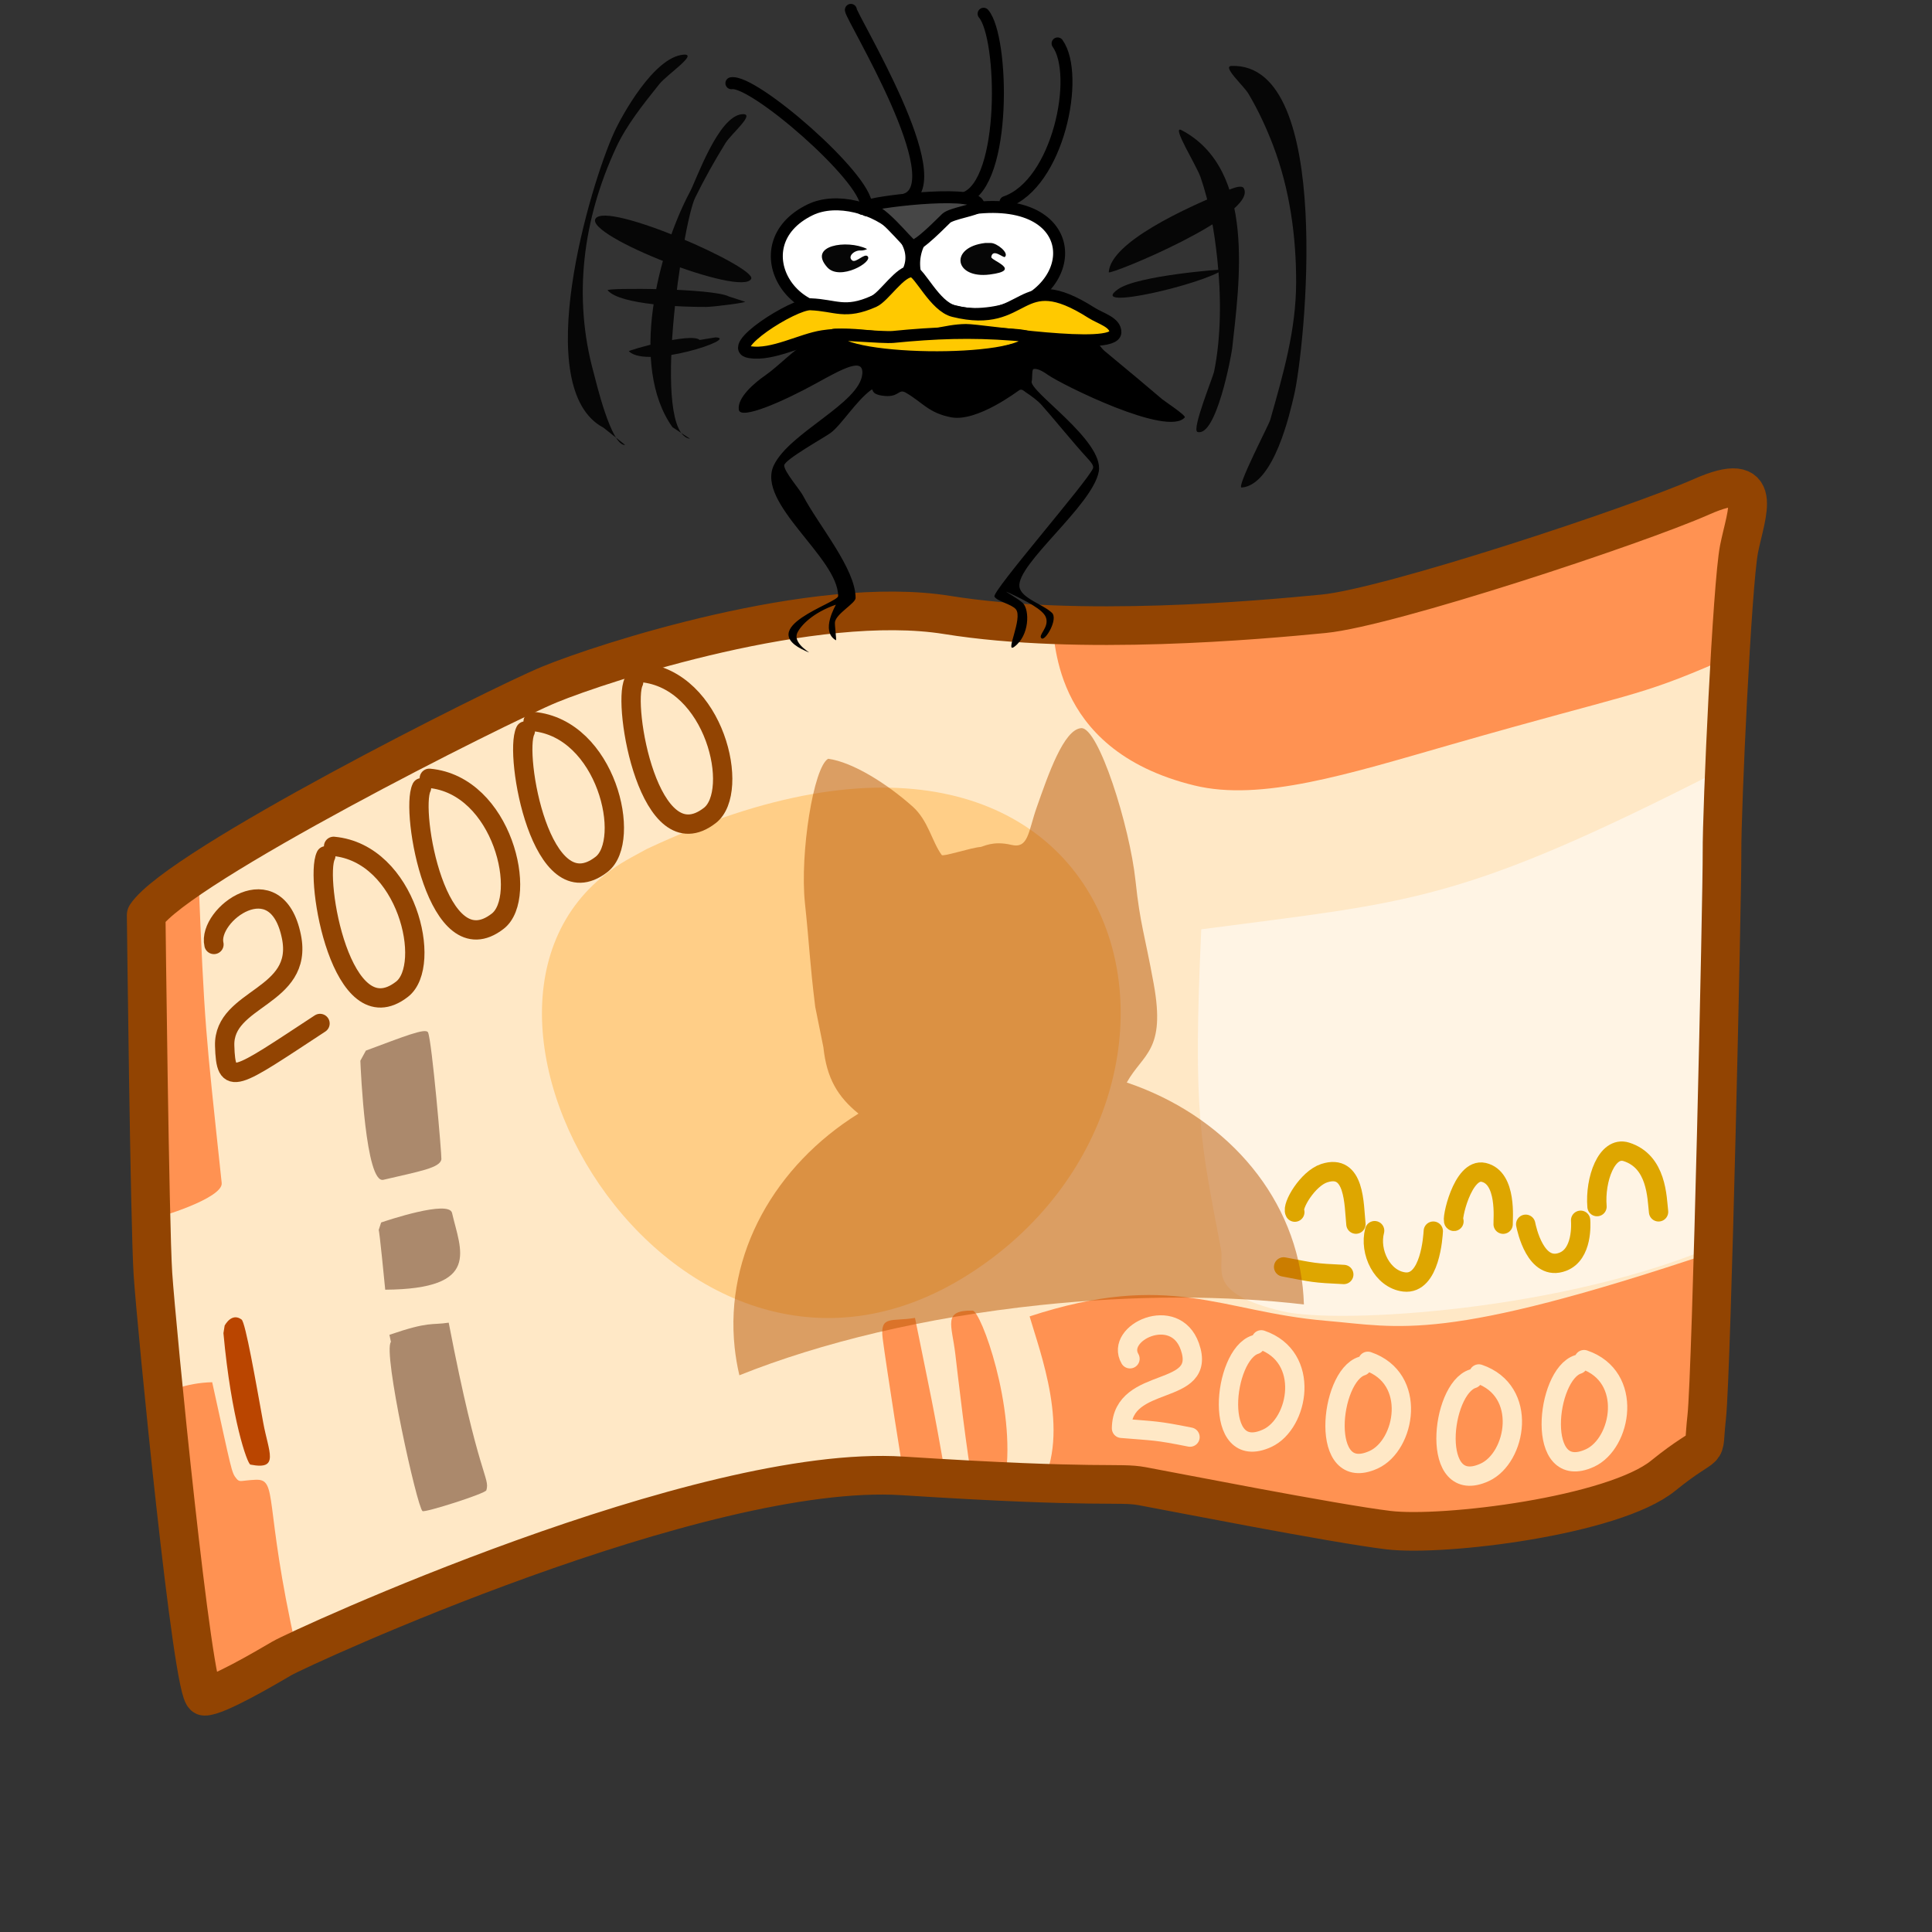
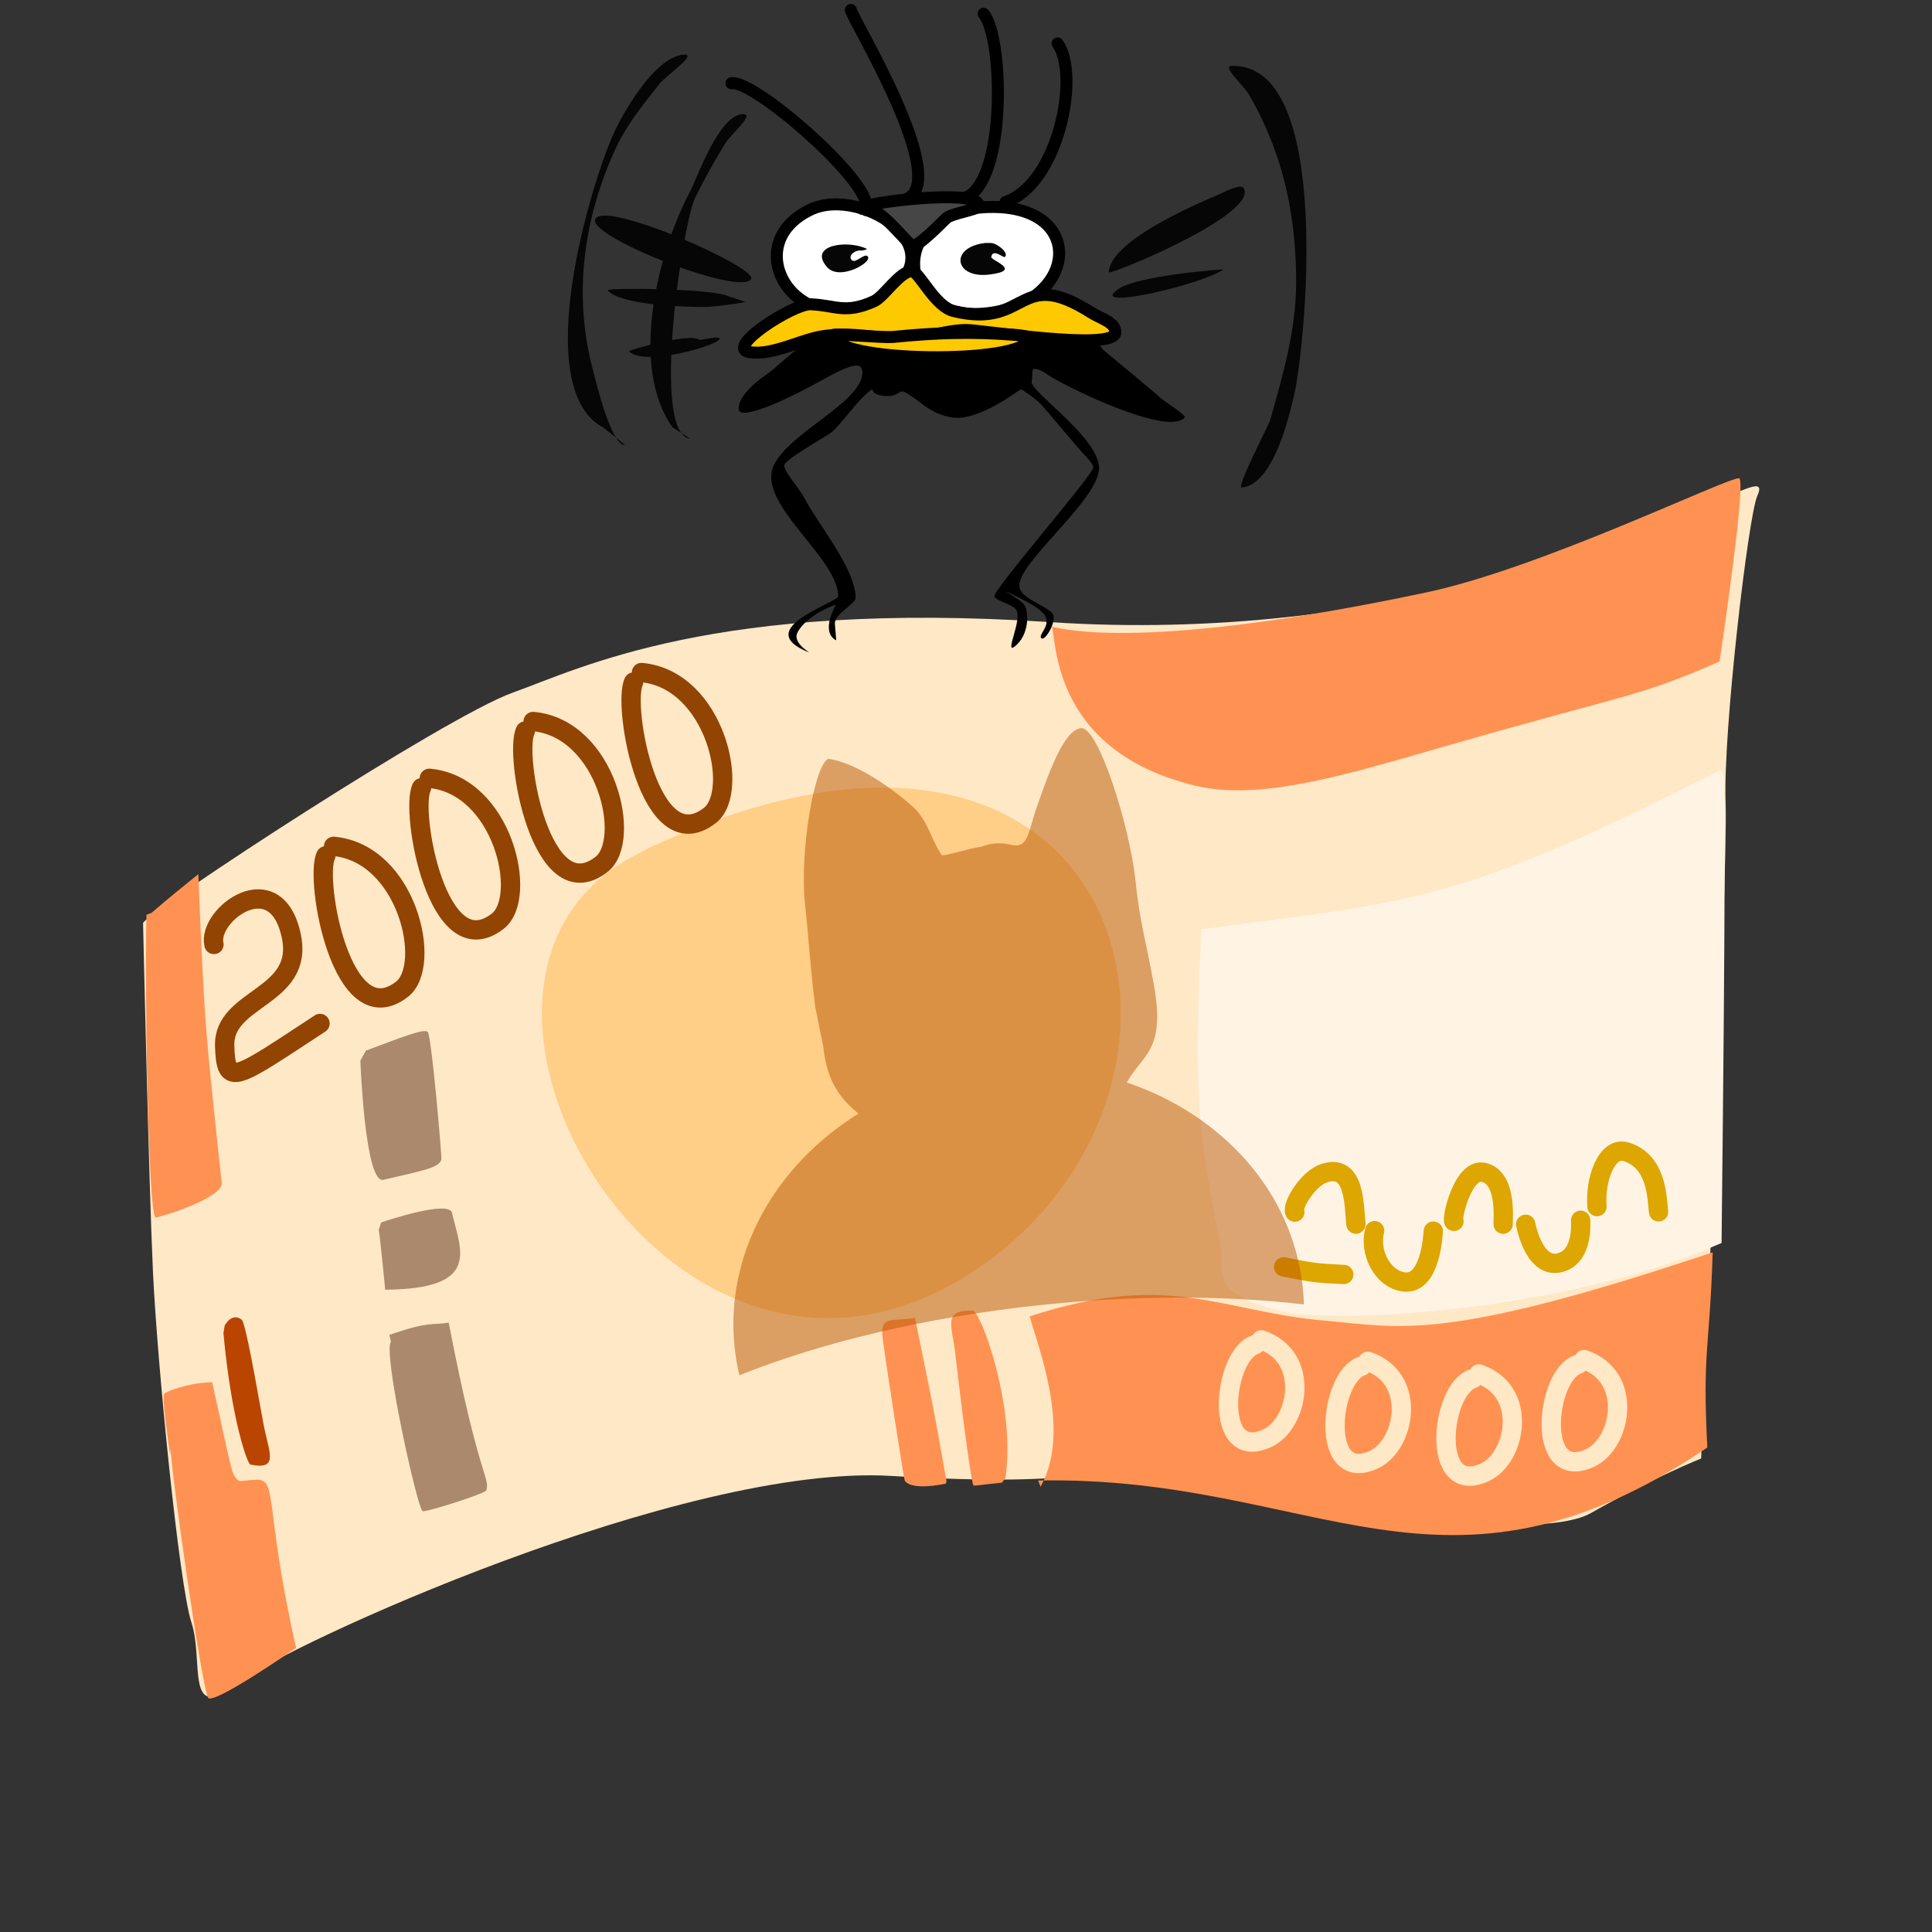
<svg xmlns="http://www.w3.org/2000/svg" width="100%" height="100%" viewBox="0 0 100 100" version="1.1" xml:space="preserve" style="fill-rule:evenodd;clip-rule:evenodd;stroke-linecap:round;stroke-linejoin:round;stroke-miterlimit:10;">
  <rect x="0" y="0" width="100" height="100" fill="#333333" stroke="none" />
  <g id="Layer-2-copy">
    <g>
      <path d="M41.934,10.859C38.175,12.681 41.166,17.557 45.082,15.677C50.186,13.228 44.69,9.524 41.934,10.859Z" style="fill:white;fill-rule:nonzero;stroke:black;stroke-width:0.62px;" />
      <path d="M50.906,10.727C45.928,11.028 46.321,16.586 50.876,16.235C55.868,15.851 56.385,10.395 50.906,10.727Z" style="fill:white;fill-rule:nonzero;stroke:black;stroke-width:0.62px;" />
      <path d="M7.405,47.77C7.405,47.77 7.698,61.148 7.918,65.852C8.139,70.557 9.267,82.034 9.911,83.989C10.555,85.945 9.577,89.219 12.166,87.192C14.755,85.164 35.374,75.742 46.155,76.395C56.936,77.049 56.34,75.721 59.996,76.559C63.651,77.397 79.137,80.142 82.339,78.319C85.54,76.495 88.05,75.49 88.05,75.49C88.05,75.49 89.46,45.191 89.317,41.551C89.175,37.911 90.494,26.718 90.951,25.687C91.408,24.656 90.409,25.302 87.66,26.461C84.912,27.62 71.744,33.355 54.363,32.202C36.981,31.049 30.035,34.604 26.539,35.851C23.043,37.098 7.851,47.046 7.405,47.77Z" style="fill:rgb(255,232,198);" />
      <path d="M41.948,15.749C41.072,15.715 37.446,18.02 38.816,18.23C39.997,18.411 41.455,17.572 42.589,17.401C44.239,17.154 45.321,17.551 46.874,17.522C47.993,17.5 48.914,17.093 50,17.08C50.767,17.071 57.703,18.199 57.732,17.204C57.748,16.683 56.961,16.486 56.501,16.193C52.635,13.73 53.252,17.061 49.361,16.1C48.379,15.858 47.596,14.081 47.213,14.046C46.602,13.99 45.763,15.365 45.228,15.601C43.715,16.27 43.268,15.801 41.948,15.749Z" style="fill:rgb(255,201,0);fill-rule:nonzero;stroke:black;stroke-width:0.62px;" />
      <path d="M43.127,17.345C42.953,18.778 53.018,18.893 53.296,17.543C53.329,17.382 52.586,17.337 52.425,17.324C50.249,17.157 48.406,17.224 46.236,17.439C45.689,17.493 43.139,17.246 43.127,17.345Z" style="fill:rgb(255,201,0);fill-rule:nonzero;stroke:black;stroke-width:0.62px;" />
      <path d="M44.634,10.81C44.617,10.767 44.928,10.651 44.979,10.633C45.62,10.401 50.889,9.782 50.637,10.68C50.587,10.857 49.261,11.043 48.983,11.293C48.794,11.464 47.54,12.779 47.222,12.718C47.013,12.678 45.407,10.524 44.84,10.88" style="fill:rgb(70,70,70);fill-rule:nonzero;stroke:black;stroke-width:0.62px;" />
      <path d="M42.362,17.745C41.807,17.831 41.536,18.272 40.96,18.759C40.208,19.396 39.164,20.092 38.777,20.531C38.743,20.569 38.389,20.978 38.617,21.001C39.118,21.051 46.012,17.186 42.362,17.745Z" style="fill:rgb(70,70,70);fill-rule:nonzero;" />
      <path d="M54.741,2.248C55.912,3.873 54.787,9.51 52.044,10.46" style="fill:none;fill-rule:nonzero;stroke:black;stroke-width:0.62px;" />
      <path d="M50.911,0.712C51.952,1.915 52.123,9.492 49.915,10.257" style="fill:none;fill-rule:nonzero;stroke:black;stroke-width:0.62px;" />
      <path d="M37.857,4.308C38.999,4.11 44.833,9.176 44.833,10.634" style="fill:none;fill-rule:nonzero;stroke:black;stroke-width:0.62px;" />
      <path d="M44.041,0.512C44.041,0.875 49.349,9.466 46.866,10.326" style="fill:none;fill-rule:nonzero;stroke:black;stroke-width:0.62px;" />
      <path d="M44.865,12.88C43.852,12.389 41.79,12.691 42.821,13.837C43.471,14.56 45.218,13.553 44.904,13.261C44.734,13.103 44.3,13.627 44.11,13.48C43.846,13.276 44.23,12.934 44.557,12.967C44.655,12.977 44.918,12.906 44.865,12.88Z" style="fill:rgb(6,6,6);fill-rule:nonzero;" />
      <path d="M50.992,12.577C49.127,12.793 49.387,14.441 51.226,14.209C52.957,13.991 51.279,13.486 51.308,13.3C51.383,12.832 51.936,13.365 52.011,13.3C52.247,13.096 51.601,12.577 51.285,12.577" style="fill:rgb(6,6,6);fill-rule:nonzero;" />
      <path d="M57.868,14.97C58.89,14.246 63.336,13.931 63.316,13.947C62.31,14.706 56.224,16.133 57.868,14.97Z" style="fill:rgb(6,6,6);fill-rule:nonzero;" />
      <path d="M57.389,14.089C57.483,12.52 61.465,10.748 63.126,10.05C63.211,10.014 64.219,9.467 64.375,9.738C65.156,11.101 57.377,14.286 57.389,14.089Z" style="fill:rgb(6,6,6);fill-rule:nonzero;" />
      <path d="M38.882,14.43C39.164,13.835 31.41,10.39 30.824,11.318C30.262,12.207 38.426,15.394 38.882,14.43Z" style="fill:rgb(6,6,6);fill-rule:nonzero;" />
      <path d="M37.729,15.346C36.895,14.911 31.338,14.89 31.451,15.025C32.097,15.794 35.418,15.895 36.551,15.887C36.977,15.883 38.813,15.643 38.541,15.609" style="fill:rgb(6,6,6);fill-rule:nonzero;" />
      <path d="M36.213,17.597C35.803,17.186 32.502,18.131 32.551,18.181C33.488,19.122 38.326,17.498 37.034,17.463" style="fill:rgb(6,6,6);fill-rule:nonzero;" />
      <path d="M35.718,22.711C33.663,22.444 35.345,11.531 35.98,10.235C36.445,9.286 36.984,8.325 37.553,7.403C37.856,6.912 39.162,5.84 38.399,5.912C37.172,6.029 36.051,9.291 35.718,9.916C34.062,13.025 32.552,18.942 34.805,22.11" style="fill:rgb(6,6,6);fill-rule:nonzero;" />
      <path d="M32.357,23.031C31.63,23.1 30.835,19.684 30.72,19.265C29.659,15.386 30.153,11.38 31.893,7.631C32.425,6.483 33.282,5.407 34.123,4.358C34.532,3.848 36.193,2.751 35.359,2.831C33.833,2.976 32.179,5.993 31.788,6.85C30.55,9.565 27.396,20.118 31.239,22.139" style="fill:rgb(6,6,6);fill-rule:nonzero;" />
-       <path d="M61.162,6.739C60.588,6.435 61.927,8.553 62.139,9.169C62.623,10.574 62.853,11.976 63.007,13.413C63.206,15.269 63.217,17.403 62.839,19.243C62.782,19.522 61.661,22.265 61.983,22.358C62.957,22.641 63.739,18.385 63.78,18.012C64.136,14.714 65.038,8.787 61.162,6.739Z" style="fill:rgb(6,6,6);fill-rule:nonzero;" />
      <path d="M63.742,3.413C63.237,3.43 64.372,4.433 64.624,4.859C65.139,5.73 65.546,6.615 65.894,7.524C66.763,9.797 67.094,12.273 67.088,14.625C67.082,17.09 66.421,19.354 65.741,21.753C65.677,21.977 63.97,25.262 64.268,25.236C65.961,25.092 66.781,21.29 66.972,20.498C67.538,18.148 69.086,3.23 63.742,3.413Z" style="fill:rgb(6,6,6);fill-rule:nonzero;" />
      <path d="M32.704,44.366C20.378,50.985 34.751,75.748 50.139,65.96C64.852,56.601 58.723,32.07 33.466,43.949" style="fill:rgb(255,206,135);" />
      <path d="M11.074,48.885C10.72,47.337 14.307,44.682 15.083,48.475C15.733,51.653 11.557,51.607 11.629,54.124C11.692,56.314 12.121,55.889 16.564,52.975" style="fill:none;stroke:rgb(146,68,2);stroke-width:1px;stroke-miterlimit:1.5;" />
      <path d="M16.863,44.296C16.27,45.498 17.683,53.635 20.81,51.201C22.406,49.959 21.072,44.159 17.267,43.807" style="fill:none;stroke:rgb(146,68,2);stroke-width:1px;stroke-miterlimit:1.5;" />
      <path d="M21.817,40.775C21.224,41.977 22.637,50.114 25.764,47.68C27.36,46.437 26.026,40.637 22.221,40.285" style="fill:none;stroke:rgb(146,68,2);stroke-width:1px;stroke-miterlimit:1.5;" />
      <path d="M27.19,37.835C26.597,39.037 28.01,47.174 31.137,44.74C32.733,43.497 31.399,37.697 27.594,37.345" style="fill:none;stroke:rgb(146,68,2);stroke-width:1px;stroke-miterlimit:1.5;" />
      <path d="M32.797,35.3C32.204,36.502 33.618,44.639 36.745,42.205C38.341,40.962 37.007,35.162 33.202,34.81" style="fill:none;stroke:rgb(146,68,2);stroke-width:1px;stroke-miterlimit:1.5;" />
      <path d="M7.582,47.347C7.48,51.472 7.676,62.576 8.037,63.02C8.079,63.072 11.56,62.031 11.475,61.231C10.624,53.244 10.592,53.265 10.265,45.245C9.035,46.25 9.05,46.218 7.839,47.252" style="fill:rgb(255,146,82);" />
      <path d="M8.833,75.014C8.868,76.189 10.376,86.946 10.765,87.866C10.954,88.31 14.981,85.531 15.326,85.293C13.63,77.765 14.419,76.54 13.224,76.593C12.466,76.626 12.416,76.751 12.236,76.529C11.978,76.209 12.006,76.186 10.983,71.544C9.606,71.571 8.535,72.089 8.51,72.123C8.445,72.213 8.394,72.4 8.803,75.296" style="fill:rgb(255,146,82);" />
      <path d="M11.565,69.004C11.972,73.445 12.8,75.775 12.962,75.807C14.489,76.109 13.902,75.16 13.624,73.635C13.237,71.507 12.708,68.45 12.504,68.299C12.006,67.931 11.663,68.549 11.627,68.614" style="fill:rgb(186,69,0);" />
      <path d="M18.652,54.903C18.673,55.405 18.924,61.284 19.844,61.066C21.683,60.632 22.799,60.454 22.846,59.994C22.867,59.791 22.353,53.848 22.154,53.436C22.033,53.185 20.846,53.673 18.938,54.379" style="fill:rgb(171,137,108);" />
      <path d="M19.601,63.666C19.638,63.664 19.915,66.507 19.939,66.755C24.954,66.72 23.834,64.698 23.398,62.782C23.24,62.092 20.009,63.18 19.728,63.275" style="fill:rgb(171,137,108);" />
      <path d="M20.235,69.457C19.804,69.967 21.59,78.021 21.869,78.214C21.997,78.303 25.125,77.308 25.174,77.136C25.37,76.452 24.778,76.522 23.225,68.461C22.312,68.602 22.246,68.373 20.157,69.089" style="fill:rgb(171,137,108);" />
      <path d="M89.089,39.836C75.515,46.768 73.126,46.657 62.178,48.101C61.735,57.694 62.143,59.081 63.197,64.664C63.396,65.715 62.376,66.927 66.393,67.875C69.274,68.554 81.136,67.855 89.108,64.336C89.321,45.318 89.268,42.131 89.236,40.201" style="fill:rgb(255,244,228);" />
      <path d="M53.736,76.631C68.097,76.35 74.68,84.175 88.37,74.925C88.111,69.851 88.493,69.883 88.648,64.819C74.656,69.518 72.485,68.691 68.617,68.362C63.182,67.9 60.587,65.748 53.292,68.136C53.816,69.952 55.435,74.13 53.86,76.953" style="fill:rgb(255,146,82);" />
      <path d="M54.406,32.374C54.732,32.601 54.094,38.771 61.823,40.656C65.275,41.498 69.774,40.068 75.116,38.536C84.587,35.819 84.663,36.127 89.006,34.241C89.118,33.486 90.411,24.756 90.011,24.753C89.304,24.747 79.795,29.402 73.807,30.668C59.252,33.743 55.07,32.552 54.464,32.445" style="fill:rgb(255,146,82);" />
      <path d="M67.02,62.74C66.847,62.429 67.685,61.003 68.542,60.723C70.136,60.204 70.078,62.342 70.182,63.361" style="fill:none;stroke:rgb(222,166,0);stroke-width:1px;stroke-miterlimit:1.5;" />
      <path d="M66.44,65.575C67.998,65.872 67.978,65.892 69.554,65.967" style="fill:none;stroke:rgb(222,166,0);stroke-width:1px;stroke-miterlimit:1.5;" />
      <path d="M71.151,63.699C70.858,64.804 71.547,66.217 72.682,66.354C74.026,66.515 74.173,63.966 74.187,63.723" style="fill:none;stroke:rgb(222,166,0);stroke-width:1px;stroke-miterlimit:1.5;" />
      <path d="M75.257,63.218C75.096,63.232 75.686,60.427 76.796,60.682C78.018,60.963 77.79,63.131 77.802,63.364" style="fill:none;stroke:rgb(222,166,0);stroke-width:1px;stroke-miterlimit:1.5;" />
      <path d="M78.97,63.368C79.014,63.584 79.481,65.855 80.894,65.307C81.919,64.911 81.825,63.348 81.813,63.161" style="fill:none;stroke:rgb(222,166,0);stroke-width:1px;stroke-miterlimit:1.5;" />
      <path d="M82.661,62.454C82.545,61.056 83.166,59.302 84.177,59.619C85.765,60.119 85.762,61.984 85.847,62.725" style="fill:none;stroke:rgb(222,166,0);stroke-width:1px;stroke-miterlimit:1.5;" />
-       <path d="M58.488,70.33C57.698,68.979 60.814,67.51 61.585,69.693C62.522,72.344 58.089,71.133 58.049,73.93C59.833,74.079 59.818,74.03 61.595,74.384" style="fill:none;stroke:rgb(255,232,198);stroke-width:1px;stroke-miterlimit:1.5;" />
      <path d="M64.973,69.596C63.302,70.118 62.739,75.751 65.589,74.443C67.225,73.692 67.864,70.233 65.284,69.35" style="fill:none;stroke:rgb(255,232,198);stroke-width:1px;stroke-miterlimit:1.5;" />
      <path d="M70.488,70.707C68.816,71.229 68.254,76.862 71.104,75.553C72.74,74.803 73.379,71.343 70.799,70.461" style="fill:none;stroke:rgb(255,232,198);stroke-width:1px;stroke-miterlimit:1.5;" />
      <path d="M76.232,71.361C74.561,71.883 73.999,77.516 76.849,76.208C78.485,75.457 79.123,71.998 76.544,71.116" style="fill:none;stroke:rgb(255,232,198);stroke-width:1px;stroke-miterlimit:1.5;" />
      <path d="M81.68,70.619C80.009,71.141 79.446,76.774 82.297,75.466C83.932,74.715 84.571,71.256 81.991,70.374" style="fill:none;stroke:rgb(255,232,198);stroke-width:1px;stroke-miterlimit:1.5;" />
      <path d="M52.041,76.486C52.593,72.829 50.766,67.843 50.342,67.836C48.776,67.814 49.27,68.555 49.449,70.101C49.511,70.641 50.099,75.727 50.362,76.834C50.388,76.945 50.433,76.885 51.866,76.74" style="fill:rgb(255,146,82);" />
      <path d="M48.991,76.657C48.243,72.416 48.214,72.444 47.36,68.214C46.16,68.423 45.531,68.047 45.688,69.282C45.858,70.621 46.792,76.581 46.828,76.634C47.186,77.169 48.791,76.827 48.959,76.792" style="fill:rgb(255,146,82);" />
-       <path d="M7.566,47.371C7.566,47.371 7.748,63.384 7.916,65.938C8.083,68.492 9.963,87.783 10.587,87.799C11.211,87.815 13.71,86.356 14.597,85.834C15.484,85.311 36.265,75.72 46.721,76.392C57.177,77.064 57.853,76.694 59.126,76.926C60.399,77.157 69,78.853 71.86,79.199C74.721,79.545 83.516,78.463 86.081,76.386C88.647,74.309 88.087,75.602 88.339,73.345C88.591,71.087 89.145,46.301 89.131,44.112C89.116,41.924 89.649,30.266 90.013,28.413C90.377,26.561 91.431,24.226 88.068,25.714C84.706,27.203 71.903,31.438 68.523,31.768C65.142,32.098 55.884,32.936 49.023,31.83C42.161,30.723 31.195,34.297 28.45,35.427C25.706,36.558 9.22,44.865 7.566,47.371Z" style="fill:none;stroke:rgb(146,68,2);stroke-width:2px;stroke-miterlimit:1.5;" />
      <path d="M52.768,20.189C52.903,20.12 53.005,20.244 53.085,20.298C53.401,20.509 53.701,20.727 53.908,20.956C54.471,21.581 55.506,22.871 56.324,23.761C56.456,23.904 56.628,24.102 56.573,24.241C56.316,24.895 51.321,30.618 51.473,30.881C51.618,31.132 52.359,31.266 52.581,31.536C52.962,31.997 51.978,33.863 52.502,33.475C53.295,32.889 53.294,31.58 52.951,31.223C52.739,31.002 51.832,30.506 52.15,30.653C53.176,31.127 53.974,31.557 54.129,31.939C54.343,32.467 53.687,32.886 53.916,33.045C54.113,33.181 54.78,32.042 54.45,31.721C53.997,31.281 52.845,30.967 52.766,30.368C52.612,29.194 56.556,26.161 56.873,24.404C57.162,22.801 53.196,20.222 53.403,19.721C53.435,19.642 53.407,19.135 53.485,19.108C53.714,19.029 54.116,19.318 54.245,19.407C54.978,19.916 60.433,22.635 61.324,21.605C61.406,21.51 60.259,20.752 60.164,20.671C59.291,19.926 58.564,19.32 57.161,18.157C56.973,18.001 56.752,17.579 56.525,17.569C55.406,17.522 54.327,17.379 53.37,17.328C53.107,17.314 52.99,17.653 52.774,17.706C51.44,18.029 50.61,18.36 49.258,18.494C48.276,18.591 45.516,18.294 43.907,17.844C43.597,17.757 43.275,17.487 43.004,17.522C42.353,17.608 41.903,17.651 41.856,17.676C41.112,18.063 40.303,18.949 39.619,19.423C39.046,19.82 38.151,20.582 38.241,21.205C38.321,21.757 40.56,20.77 42.242,19.842C43.653,19.063 44.711,18.487 44.632,19.36C44.494,20.875 40.871,22.381 40.056,24.077C39.109,26.046 43.382,28.853 43.382,30.852C43.382,31.207 38.94,32.501 41.74,33.714C42.279,33.947 40.978,33.377 41.271,32.754C41.449,32.374 42.074,31.711 43.266,31.298C43.283,31.292 42.433,32.67 43.268,33.14C43.31,33.164 43.193,32.33 43.218,32.191C43.297,31.751 44.286,31.223 44.286,30.952C44.286,29.433 42.38,27.213 41.561,25.65C41.393,25.331 40.59,24.416 40.59,24.091C40.59,23.797 42.682,22.641 43.006,22.398C43.543,21.995 44.32,20.751 45.07,20.198C45.261,20.057 44.99,20.373 45.634,20.475C46.566,20.623 46.471,20.086 46.889,20.328C47.746,20.823 48.066,21.379 49.234,21.6C50.586,21.855 52.702,20.222 52.768,20.189Z" style="fill-rule:nonzero;" />
    </g>
  </g>
  <g id="Layer1">
    <path d="M38.27,71.184C38.159,70.715 38.077,70.234 38.025,69.744C37.51,64.881 40.134,60.318 44.434,57.64C43.361,56.765 42.789,55.82 42.619,54.208C42.615,54.174 42.199,52.142 42.195,52.109C41.903,49.73 41.905,49.031 41.664,46.75C41.393,44.195 42.107,39.692 42.867,39.273C44.138,39.449 45.894,40.554 47.231,41.741C48.049,42.469 48.226,43.542 48.743,44.255C48.816,44.356 50.247,43.878 50.747,43.839C50.887,43.829 51.387,43.502 52.345,43.73C53.238,43.943 53.217,43.049 53.656,41.801C54.263,40.075 55.059,37.76 55.959,37.689C56.857,37.618 58.476,42.769 58.774,45.59C59.014,47.858 59.245,48.339 59.713,50.908C60.352,54.409 59.162,54.522 58.322,56.031C63.243,57.69 66.904,61.666 67.43,66.632C67.461,66.929 67.481,67.224 67.49,67.518C63.47,67.049 58.782,67.028 53.822,67.553C47.883,68.182 42.49,69.494 38.27,71.184Z" style="fill:rgb(185,85,0);fill-opacity:0.5;" />
  </g>
</svg>